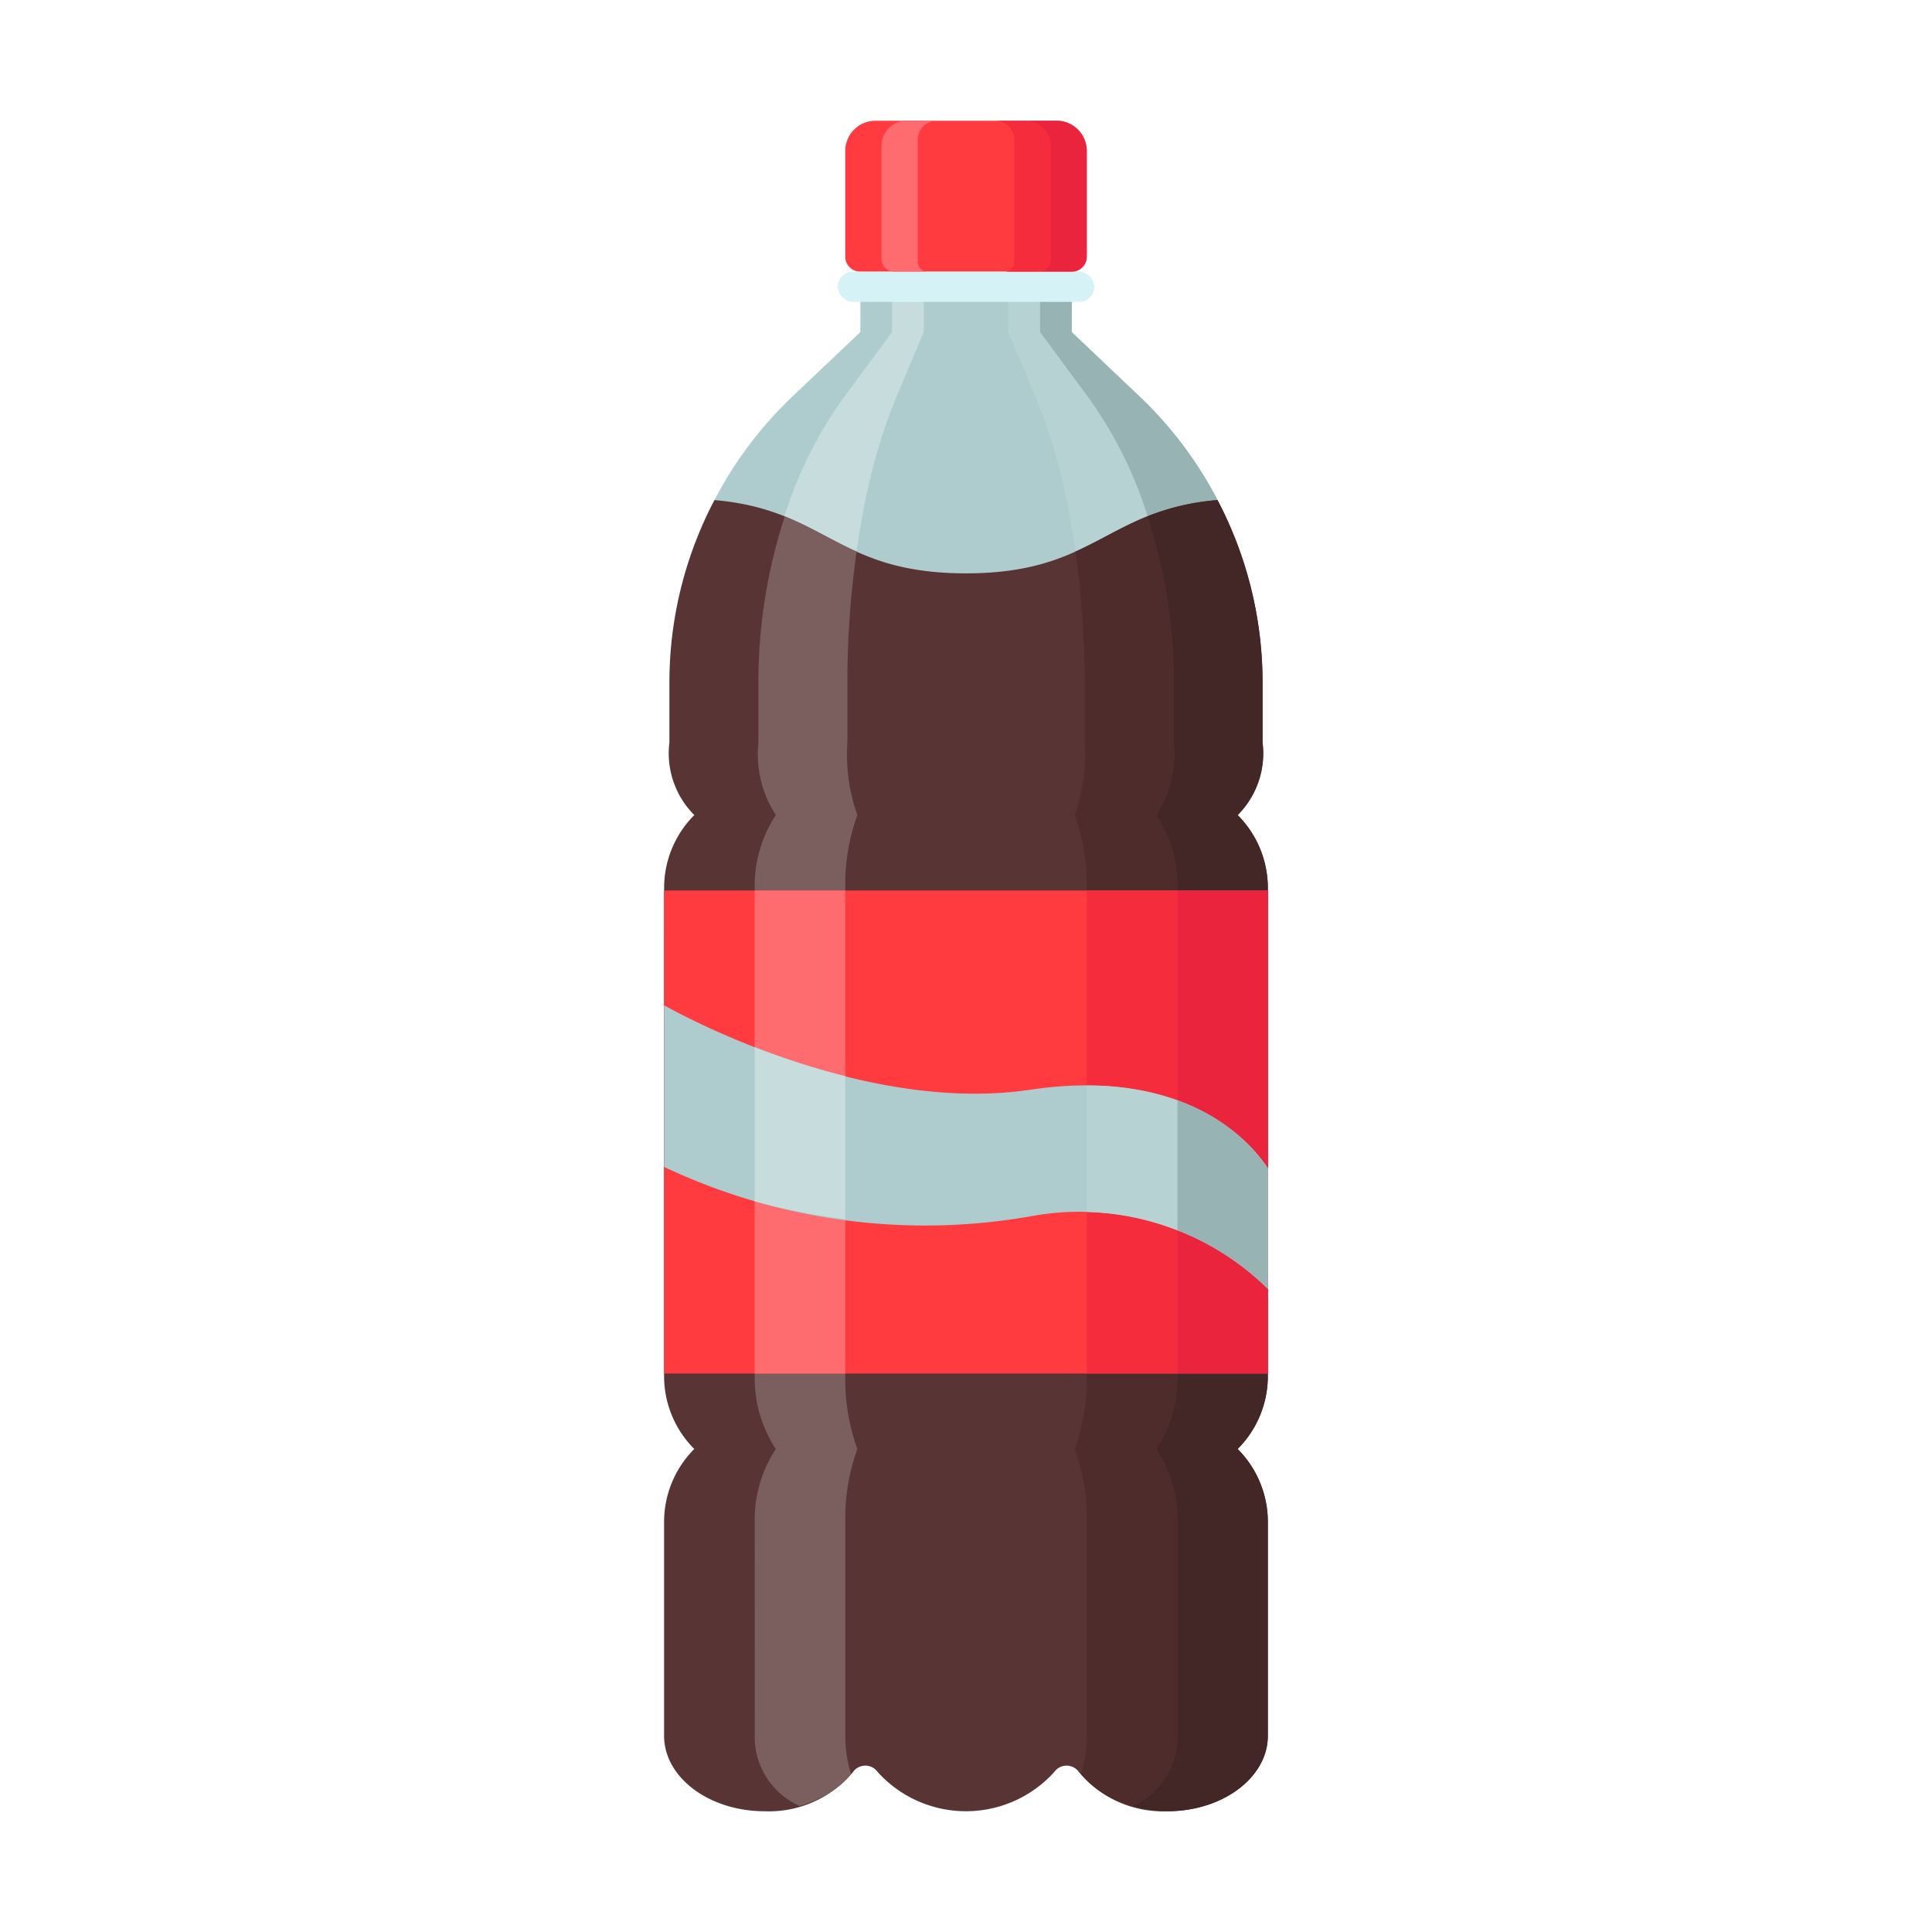
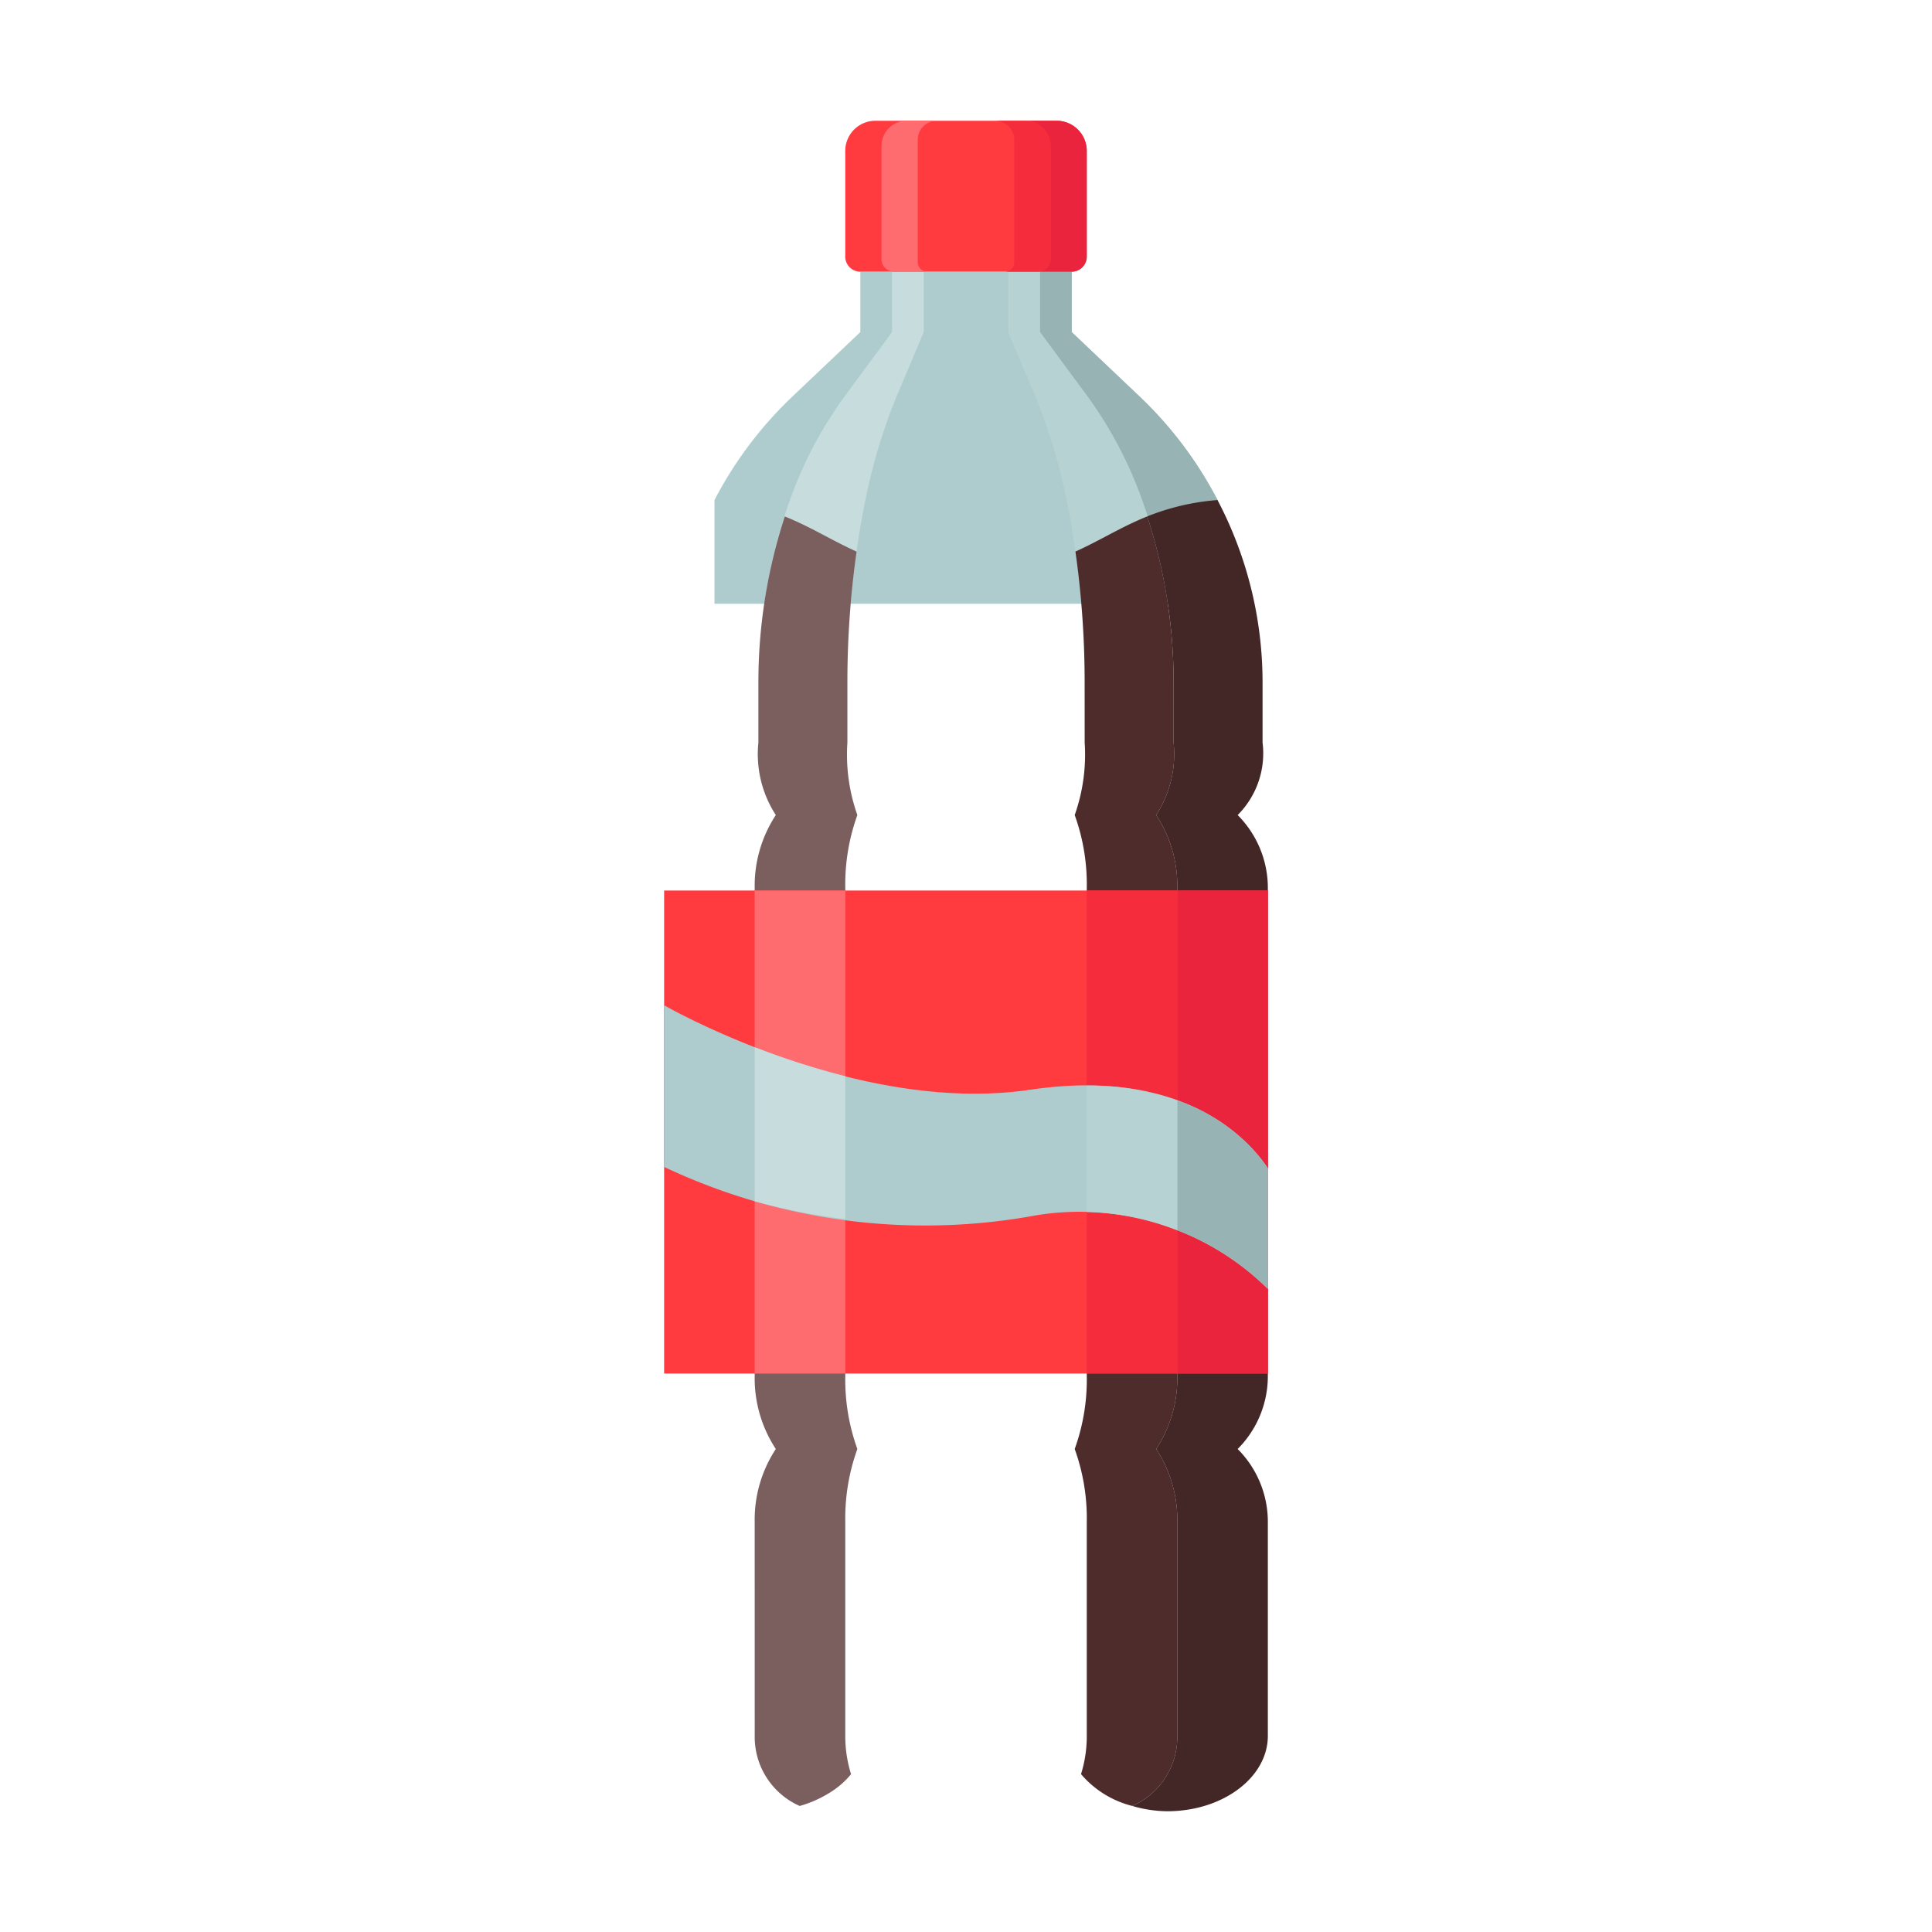
<svg xmlns="http://www.w3.org/2000/svg" id="Layer_2" height="512" viewBox="0 0 64 64" width="512" data-name="Layer 2">
  <path d="m26.228 13.155 2.272-2.155v-2h7v2l2.272 2.155a12.98 12.98 0 0 1 2.561 3.41v3.435h-16.665v-3.435a12.98 12.98 0 0 1 2.561-3.41z" fill="#aeccce" />
  <path d="m37.772 13.155a12.98 12.98 0 0 1 2.561 3.41v3.435h-1.655a17.147 17.147 0 0 0 -.844-3.435 13.639 13.639 0 0 0 -1.792-3.41l-1.59-2.155v-2h1.05v2z" fill="#98b3b4" />
  <path d="m36.04 13.155a13.639 13.639 0 0 1 1.792 3.41 17.147 17.147 0 0 1 .844 3.435h-2.862a28.243 28.243 0 0 0 -.482-3.435 18.761 18.761 0 0 0 -1.024-3.41l-.909-2.155v-2h1.05v2z" fill="#b7d2d3" />
  <path d="m27.96 13.155 1.59-2.155v-2h1.05v2l-.909 2.155a18.761 18.761 0 0 0 -1.024 3.41 28.243 28.243 0 0 0 -.482 3.435h-2.862a17.147 17.147 0 0 1 .844-3.435 13.642 13.642 0 0 1 1.793-3.41z" fill="#c7dcdd" />
-   <path d="m22 29.414a3.414 3.414 0 0 1 1-2.414 2.892 2.892 0 0 1 -.825-2.403v-2.01a12.988 12.988 0 0 1 1.492-6.021c3.701.316 4.038 2.427 8.332 2.427s4.631-2.111 8.332-2.427a12.988 12.988 0 0 1 1.492 6.021v2.01a2.892 2.892 0 0 1 -.825 2.403 3.414 3.414 0 0 1 1 2.414v16.172a3.414 3.414 0 0 1 -1 2.414 3.414 3.414 0 0 1 1 2.414v7.086c0 1.381-1.492 2.5-3.333 2.5a3.62 3.62 0 0 1 -2.922-1.296.501.501 0 0 0 -.823 0 3.942 3.942 0 0 1 -5.843 0 .501.501 0 0 0 -.823 0 3.62 3.62 0 0 1 -2.922 1.296c-1.841 0-3.333-1.119-3.333-2.5v-7.086a3.414 3.414 0 0 1 1-2.414 3.414 3.414 0 0 1 -1-2.414z" fill="#593434" />
  <path d="m38.877 22.586a17.678 17.678 0 0 0 -.874-5.479 7.833 7.833 0 0 1 2.329-.542 12.988 12.988 0 0 1 1.492 6.021v2.01a2.892 2.892 0 0 1 -.825 2.404 3.414 3.414 0 0 1 1 2.414v16.172a3.414 3.414 0 0 1 -1 2.414 3.414 3.414 0 0 1 1 2.414v7.086c0 1.381-1.492 2.5-3.333 2.5a4.242 4.242 0 0 1 -1.157-.175 2.497 2.497 0 0 0 1.49-2.325v-7.086a4.265 4.265 0 0 0 -.7-2.414 4.265 4.265 0 0 0 .7-2.414v-16.172a4.265 4.265 0 0 0 -.7-2.414 3.71 3.71 0 0 0 .577-2.403z" fill="#432727" />
  <path d="m35.93 22.586a30.775 30.775 0 0 0 -.305-4.315c.825-.371 1.512-.816 2.379-1.164a17.678 17.678 0 0 1 .874 5.479v2.01a3.71 3.71 0 0 1 -.577 2.404 4.265 4.265 0 0 1 .7 2.414v16.172a4.265 4.265 0 0 1 -.7 2.414 4.265 4.265 0 0 1 .7 2.414v7.086a2.497 2.497 0 0 1 -1.49 2.325 3.277 3.277 0 0 1 -1.701-1.055 4.205 4.205 0 0 0 .191-1.27v-7.086a6.769 6.769 0 0 0 -.4-2.414 6.769 6.769 0 0 0 .4-2.414v-16.172a6.769 6.769 0 0 0 -.4-2.414 6.007 6.007 0 0 0 .33-2.403z" fill="#4f2c2c" />
  <path d="m25 50.414a4.265 4.265 0 0 1 .7-2.414 4.265 4.265 0 0 1 -.7-2.414v-16.172a4.265 4.265 0 0 1 .7-2.414 3.71 3.71 0 0 1 -.577-2.403v-2.01a17.678 17.678 0 0 1 .874-5.479c.867.349 1.554.793 2.379 1.164a30.775 30.775 0 0 0 -.305 4.315v2.01a6.007 6.007 0 0 0 .33 2.403 6.769 6.769 0 0 0 -.4 2.414v16.172a6.769 6.769 0 0 0 .4 2.414 6.769 6.769 0 0 0 -.4 2.414v7.086a4.205 4.205 0 0 0 .191 1.27v.001a2.693 2.693 0 0 1 -.356.362 3.015 3.015 0 0 1 -.305.224c-.056.037-.116.071-.175.105a3.839 3.839 0 0 1 -.864.363 2.497 2.497 0 0 1 -1.491-2.325z" fill="#7b5f5f" />
  <path d="m28.5 4h7a.5.5 0 0 1 .5.5v3.5a1 1 0 0 1 -1 1h-6a1 1 0 0 1 -1-1v-3.5a.5.5 0 0 1 .5-.5z" fill="#ff3b40" transform="matrix(-1 0 0 -1 64 13)" />
-   <rect fill="#d5f3f6" height="1" rx=".5" transform="matrix(-1 0 0 -1 64 19)" width="8.5" x="27.75" y="9" />
  <path d="m34.8 8.582v-3.745a.837.837 0 0 0 -.837-.837h1.037a1 1 0 0 1 1 1v3.5a.5.5 0 0 1 -.5.5h-1.118a.418.418 0 0 0 .418-.418z" fill="#ea243c" />
  <path d="m33.6 8.684v-4.051a.632.632 0 0 0 -.632-.632h.996a.837.837 0 0 1 .837.837v3.745a.418.418 0 0 1 -.418.418h-1.098a.316.316 0 0 0 .316-.316z" fill="#f42c3b" />
  <path d="m30.037 4h.996a.632.632 0 0 0 -.632.632v4.051a.316.316 0 0 0 .316.316h-1.098a.418.418 0 0 1 -.418-.418v-3.745a.837.837 0 0 1 .837-.837z" fill="#ff6c70" />
  <path d="m22 29.5h20v16h-20z" fill="#ff3b40" transform="matrix(-1 0 0 -1 64 75)" />
  <path d="m39 29.5h3v16h-3z" fill="#ea243c" />
  <path d="m36 29.5h3v16h-3z" fill="#f42c3b" />
  <path d="m25 29.5h3v16h-3z" fill="#ff6c70" />
  <path d="m34.124 36.1c5.205-.776 7.33 1.768 7.876 2.599v4a8.877 8.877 0 0 0 -7.688-2.438 20.224 20.224 0 0 1 -12.312-1.605v-5.355s6.355 3.658 12.124 2.798z" fill="#aeccce" />
  <path d="m39 36.455a6.022 6.022 0 0 1 3 2.244v4a8.546 8.546 0 0 0 -3-1.942z" fill="#98b3b4" />
  <path d="m39 40.757a8.774 8.774 0 0 0 -3-.608v-4.186a8.737 8.737 0 0 1 3 .492z" fill="#b7d2d3" />
  <path d="m28 40.383a20.668 20.668 0 0 1 -3-.589v-5.105a25.432 25.432 0 0 0 3 .961z" fill="#c7dcdd" />
</svg>